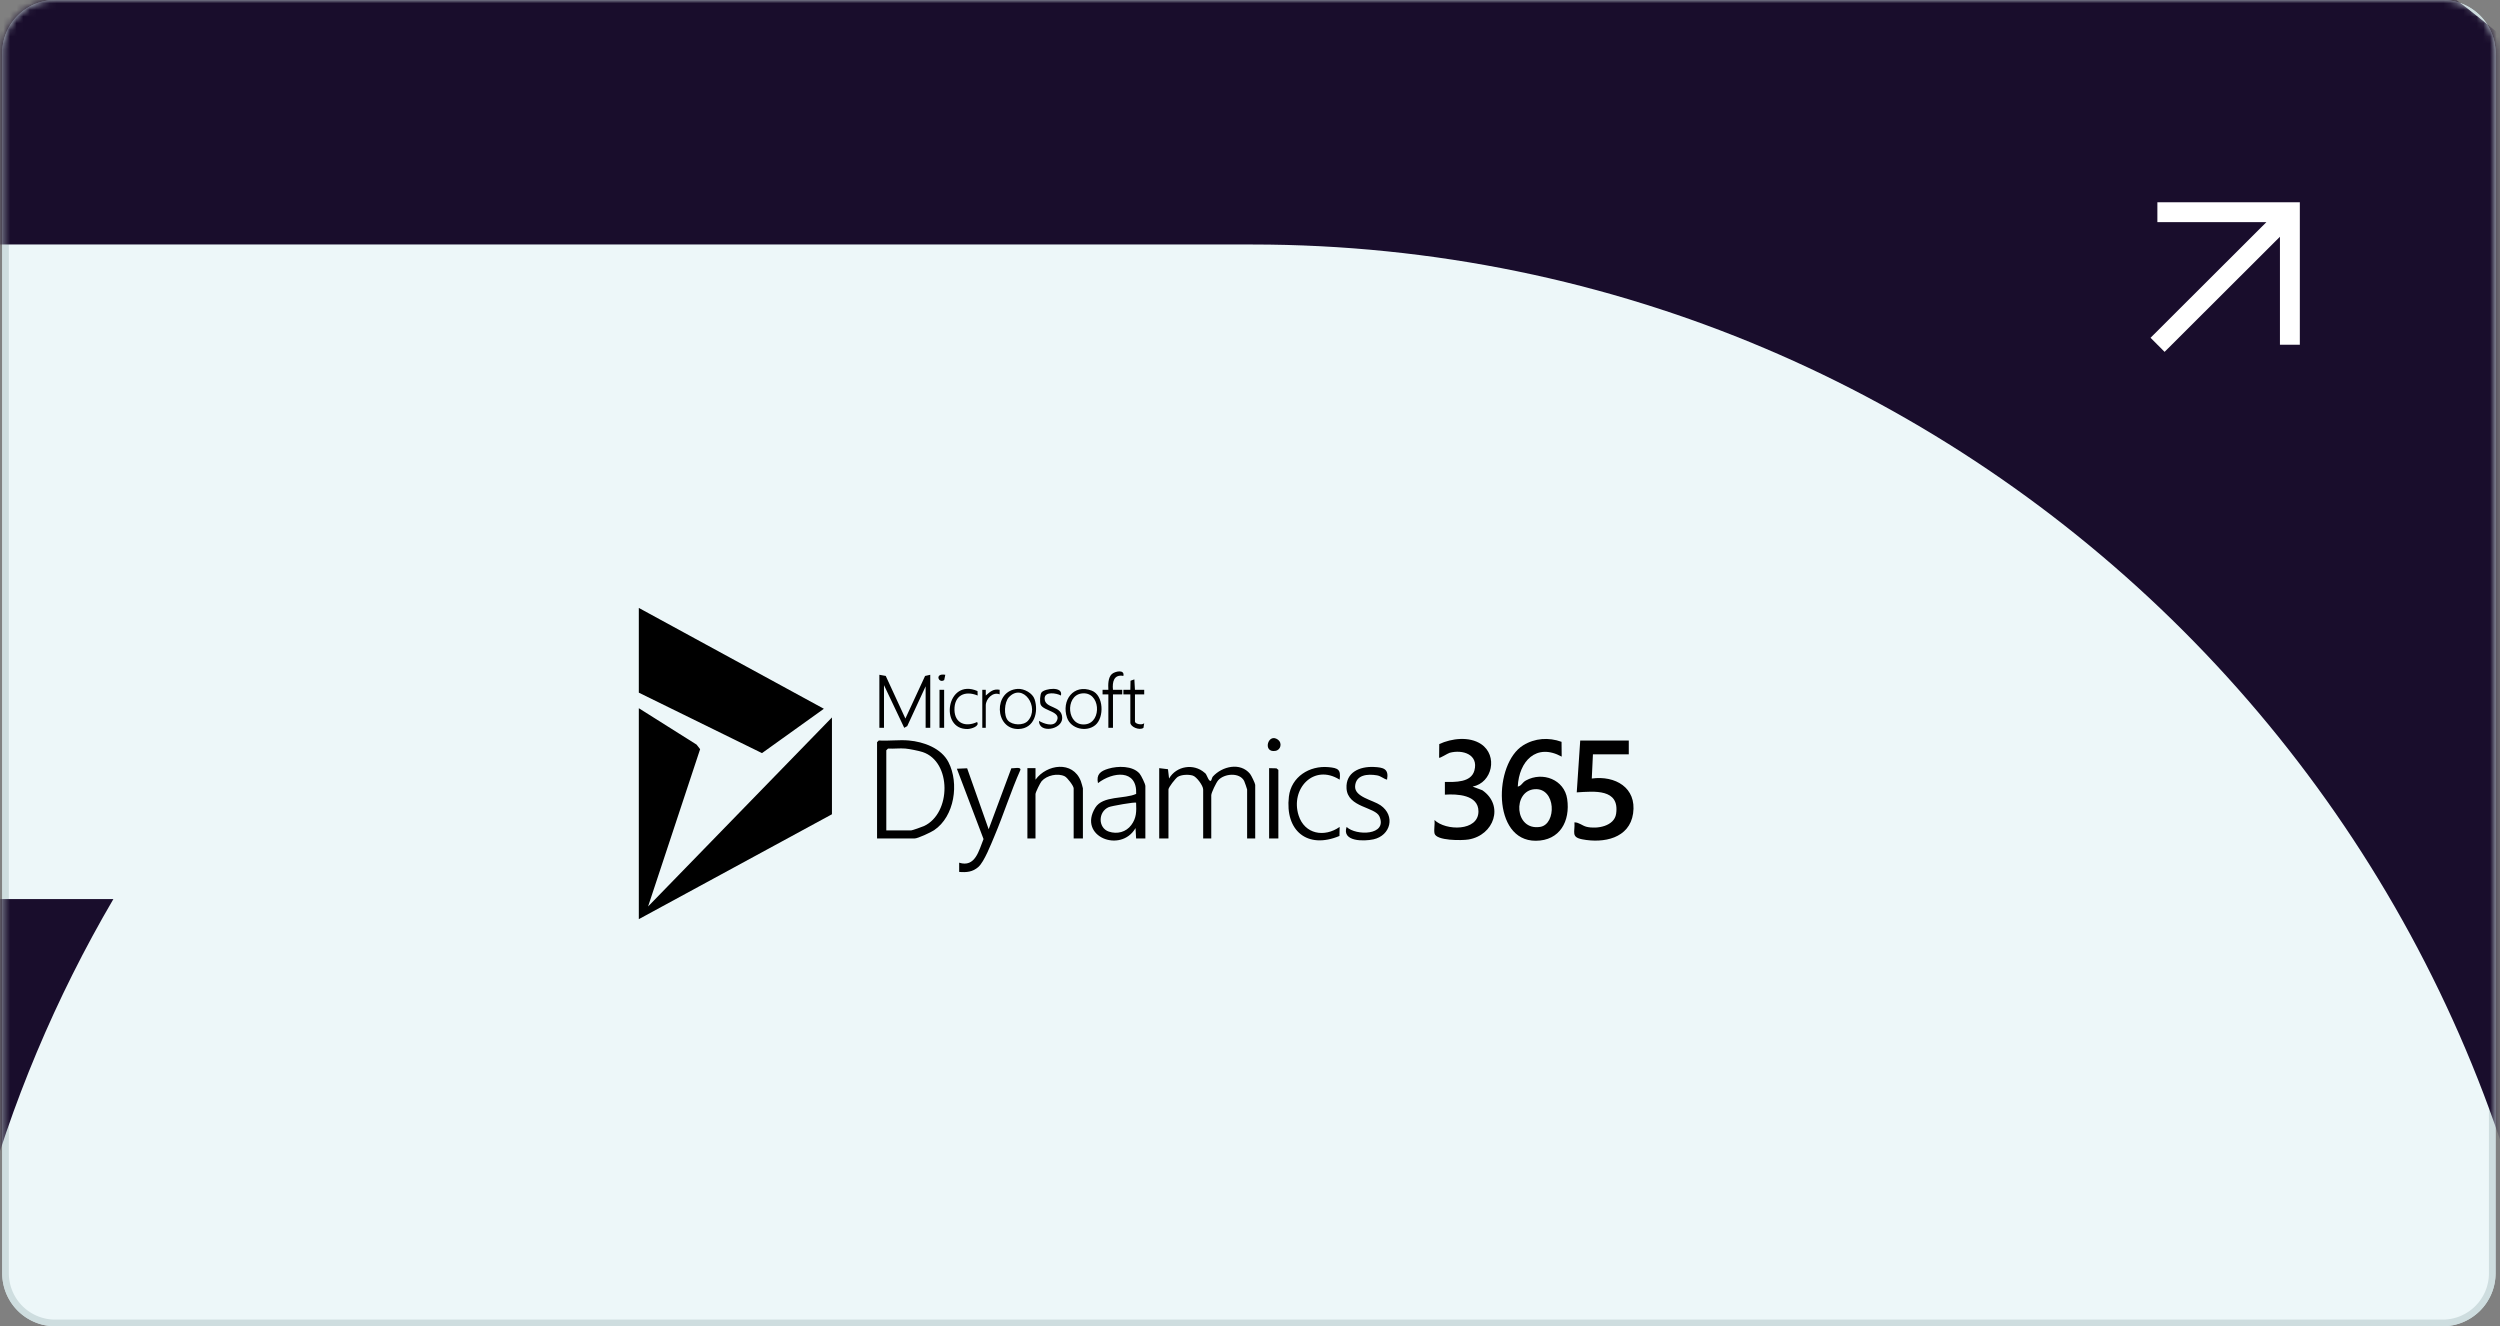
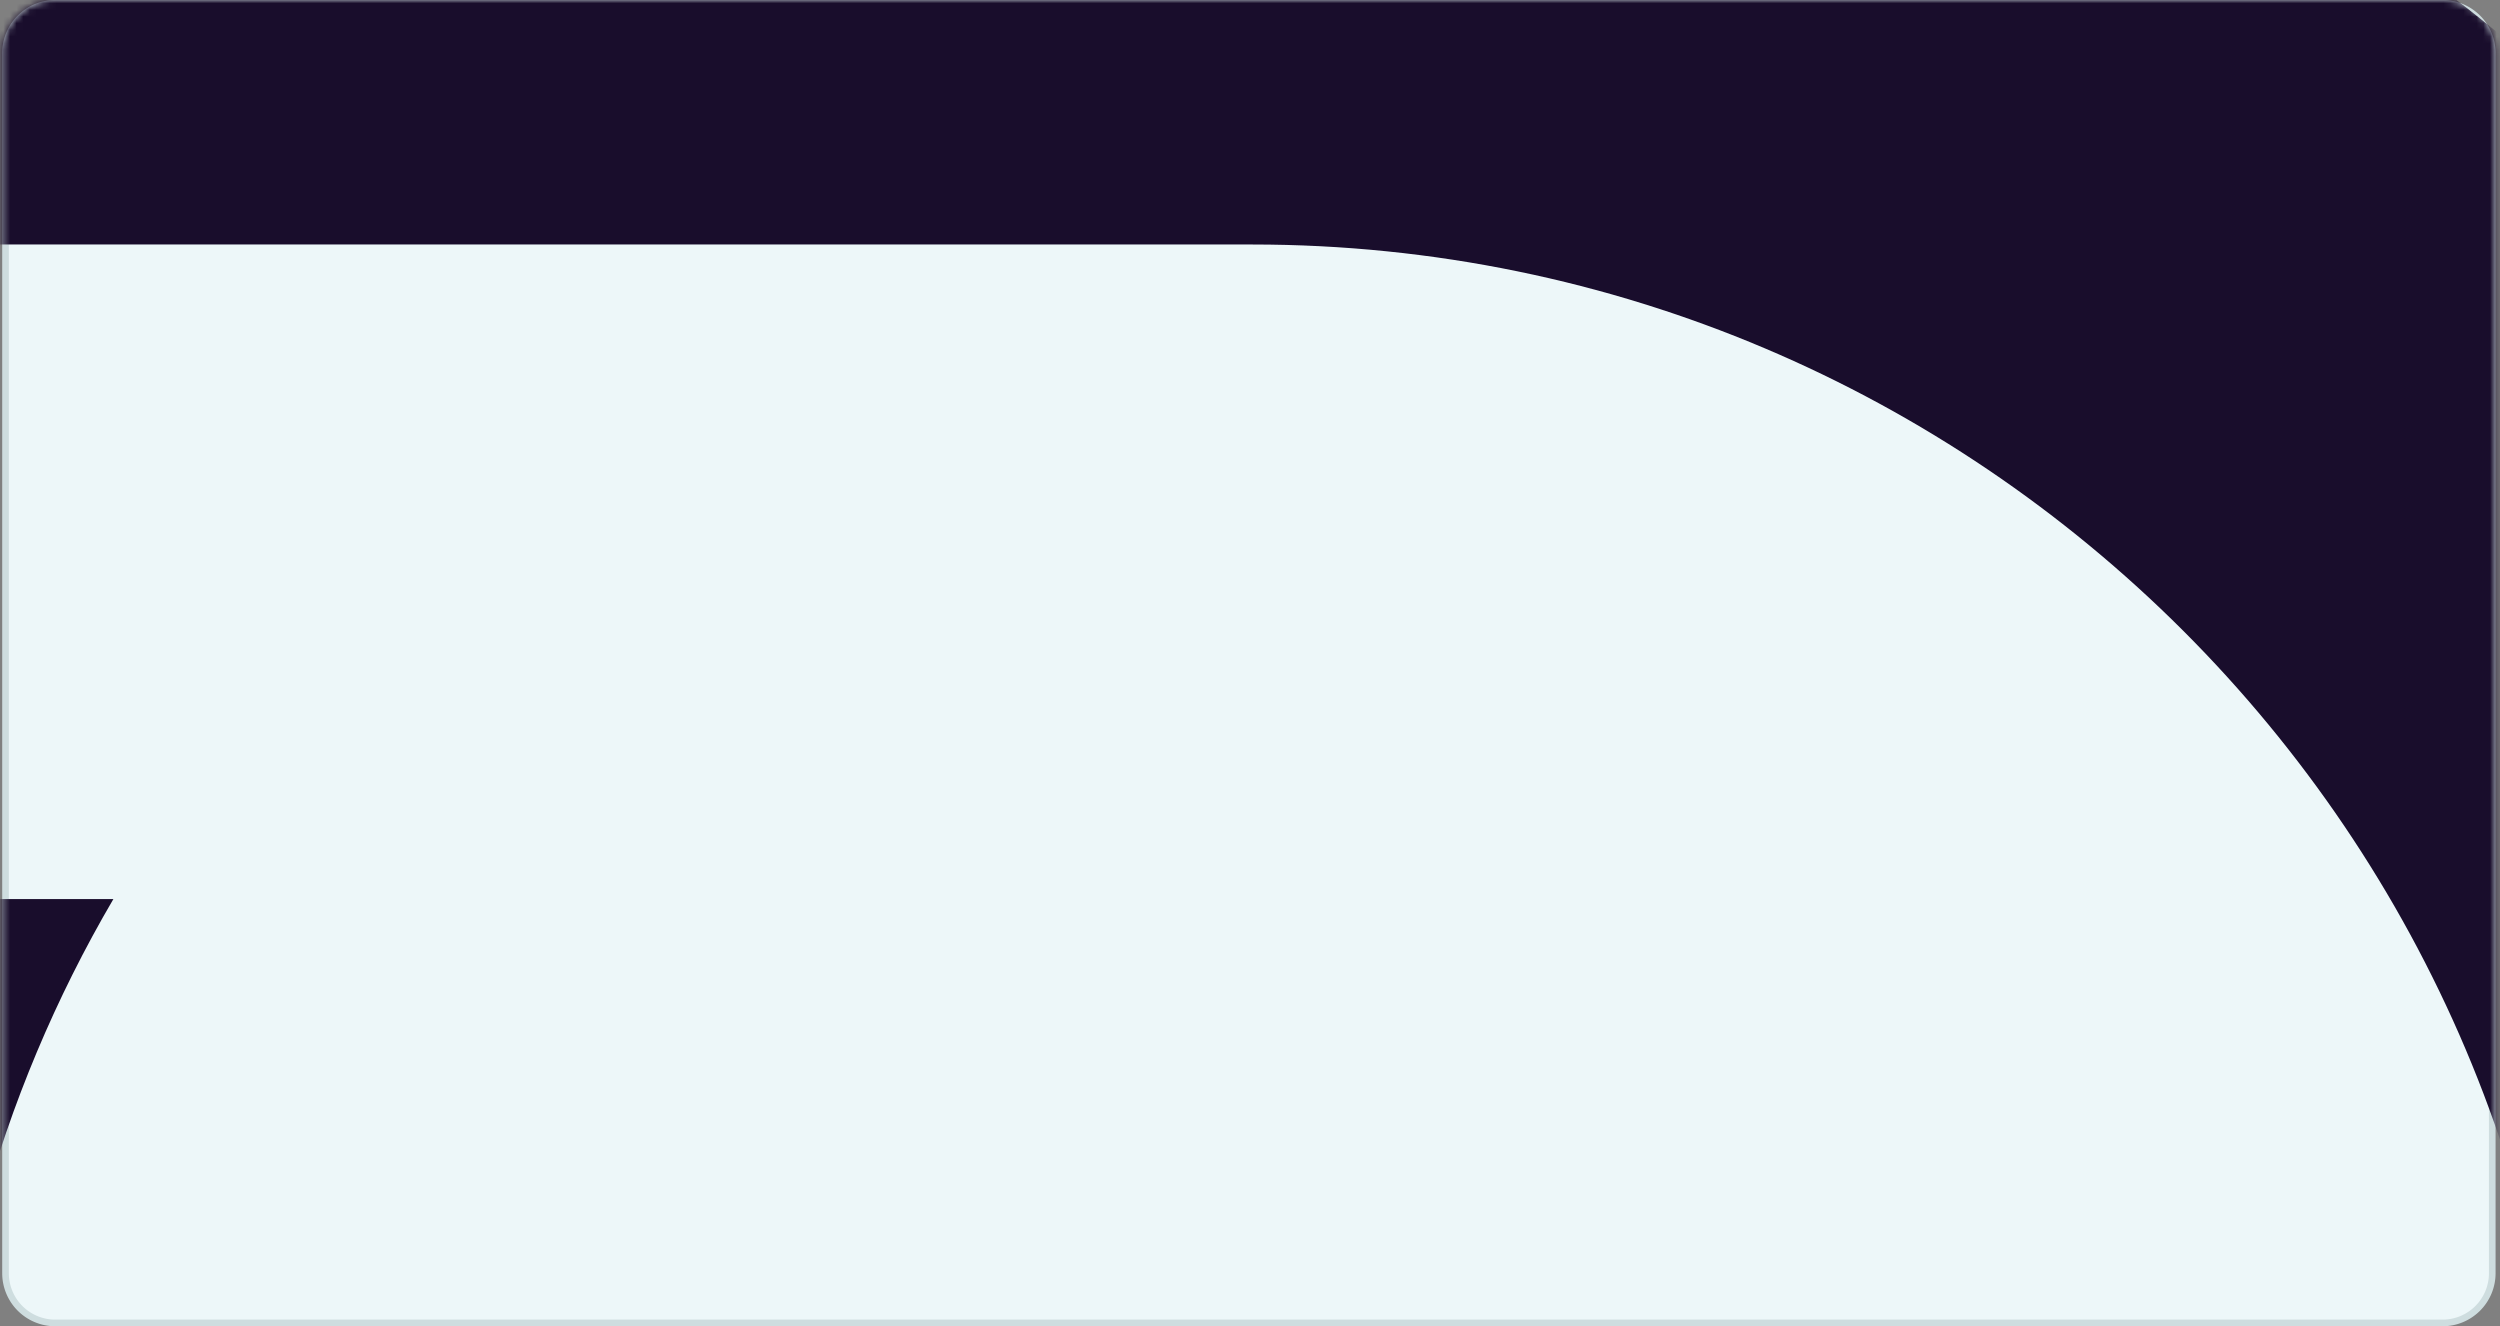
<svg xmlns="http://www.w3.org/2000/svg" width="377" height="200" fill="none" viewBox="0 0 377 200">
  <rect x="0" y="0" width="377" height="200" fill="#808080" stroke="none" />
  <path fill="#edf7f9" d="M8.334.5h359.999a7.5 7.5 0 0 1 7.5 7.5v184a7.5 7.5 0 0 1-7.5 7.5h-360a7.5 7.5 0 0 1-7.5-7.5V8a7.5 7.5 0 0 1 7.5-7.5" />
-   <path stroke="#cedddf" d="M8.334.5h359.999a7.5 7.5 0 0 1 7.5 7.5v184a7.5 7.5 0 0 1-7.5 7.5h-360a7.5 7.5 0 0 1-7.5-7.5V8a7.5 7.5 0 0 1 7.5-7.5Z" />
  <path fill="#edf7f9" stroke="#cedddf" d="M8.334.5h359.999a7.5 7.5 0 0 1 7.5 7.5v184a7.5 7.5 0 0 1-7.5 7.5h-360a7.5 7.5 0 0 1-7.5-7.5V8a7.5 7.5 0 0 1 7.5-7.5Z" />
  <mask id="a" width="377" height="200" x="0" y="0" maskUnits="userSpaceOnUse" style="mask-type:alpha">
    <path fill="#058d9c" d="M.333 8a8 8 0 0 1 8-8h360a8 8 0 0 1 8 8v184a8 8 0 0 1-8 8h-360a8 8 0 0 1-8-8z" />
  </mask>
  <g mask="url(#a)">
    <path fill="#190d2c" d="M188.833-62H-17.049l-37.004 98.87h242.886c109.545 0 198.625 89.112 198.625 198.61s-89.08 198.651-198.625 198.651c-109.544 0-198.624-89.113-198.624-198.651v-.674c.12-35.455 9.44-69.442 26.89-99.226H-91.572c-11.224 31.608-17.094 65.238-17.094 99.781v1.15C-108.111 400.104 25.111 533 188.833 533c163.723 0 297.5-133.452 297.5-297.52S352.873-62 188.833-62" />
  </g>
  <g fill="#000" clip-path="url(#b)">
-     <path d="m96.334 106.798 8.707 5.488.537.689-7.848 23.722 27.728-28.507v14.6l-29.124 15.818z" />
    <path d="m96.334 91.675 27.905 15.208-9.33 6.687-18.576-9.118zM235.481 111.864l.022 2.236c-3.849-2.114-6.449.717-6.623 4.519.593-.128.641-.604 1.236-.93 2.52-1.381 5.792-.119 6.216 2.801.483 3.326-1.094 6.292-4.751 6.297-6.592.009-6.334-11.639-1.887-14.393 1.765-1.092 3.854-1.231 5.787-.528zm-4.031 7.145c-3.38.216-3.108 6.322.82 5.684 2.473-.403 2.398-5.888-.82-5.684M245.62 111.665v2.086h-5.406l-.174 3.652c3.516-.485 6.787 1.369 6.233 5.256-.541 3.783-4.461 4.533-7.669 3.91-1.737-.336-1.074-1.098-1.179-2.56.707 0 1.167.516 1.847.677 1.57.369 4.17-.094 4.439-1.973.547-3.826-3.307-3.381-5.939-3.223l.524-7.823h7.324z" />
    <path d="m222.078 118.62 1.454.546c3.333 2.299 1.772 6.795-2.084 7.43-.98.162-4.911.209-5.127-.937-.108-.581.077-1.385.002-2 1.672 1.642 6.632 1.74 6.629-1.305-.004-2.511-3.22-2.642-5.063-2.52v-1.913c1.531.003 3.955.113 4.452-1.732.653-2.422-1.772-3.191-3.723-2.67-.288.077-1.5.863-1.599.75l.022-2.062c1.859-.866 4.528-1.192 6.314.006 2.556 1.714 1.703 5.825-1.279 6.404zM137.056 111.665c2.24.197 4.885 1.16 5.97 3.262 1.643 3.182.931 8.19-2.164 10.267-.494.331-2.452 1.247-2.934 1.247h-5.668v-14.516l.262-.261c1.472.094 3.082-.128 4.534 0zm-.523 1.218c-.841-.074-1.763.054-2.616 0l-.262.261v12.081h3.75c.157 0 1.692-.542 1.95-.664 4.1-1.926 4.173-9.685-.215-11.15-.572-.19-2.014-.478-2.609-.528zM174.814 115.837l1.318.162.164 1.404c1.088-1.895 3.711-2.33 5.358-.872.354.152.549 1.322.919 1.219.146-.042.167-.469.322-.641 1.408-1.556 4.144-2.203 5.614-.409.197.241.778 1.457.778 1.657v8.084h-1.221v-7.388c0-.068-.389-1.179-.448-1.29-.685-1.315-2.986-1.132-3.91-.098-.297.331-1.048 1.883-1.048 2.258v6.519h-1.221v-7.387c0-.569-.982-1.919-1.561-2.096-.636-.196-1.704-.161-2.269.191-.329.206-1.404 1.579-1.404 1.905v7.387h-1.395v-10.603zM172.721 126.44h-1.397l-.085-1.566c-2.238 3.854-8.747 1.265-6.069-3.076 1.137-1.844 4.429-1.279 6.165-2.079.167-3.771-3.542-3.345-5.761-1.624-.281-1.323.384-1.819 1.565-2.176 1.417-.429 3.671-.469 4.714.744.237.276.868 1.565.868 1.867v7.91m-1.395-5.389c-.15-.146-3.734.492-4.132.665-1.63.71-1.623 3.146.023 3.692 1.266.42 2.592.071 3.378-.989.787-1.06.79-2.035.729-3.368zM145.844 115.858l3.246 9.194 3.42-9.194c.331.043 1.433-.265 1.372.233-1.456 3.267-2.528 6.711-3.922 10-.504 1.19-1.536 3.855-2.412 4.636s-1.812.848-2.905.757v-1.39c2.431.771 2.975-1.849 3.674-3.567l-4.02-10.603zM163.303 126.441h-1.395v-7.562c0-.365-.957-1.614-1.331-1.804-1.055-.537-2.725-.158-3.498.726-.208.237-.926 1.679-.926 1.946v6.692h-1.221v-10.604h1.223v1.739c1.686-2.335 5.629-2.907 6.838.222.056.146.31 1.016.31 1.081v7.564M209.169 117.574c-.558-.14-.905-.548-1.524-.652-1.395-.236-3.181-.105-3.295 1.636-.106 1.637 2.7 2.092 3.829 2.874 2.298 1.59 1.527 4.567-1.057 5.141-1.408.312-4.814.379-4.055-1.87 1.439 1.364 6.175 1.291 4.963-1.56-.628-1.479-4.808-1.342-4.974-4.258-.136-2.406 1.969-3.325 4.113-3.226 1.447.068 2.304.262 1.998 1.917zM202.019 117.575c-3.914-2.462-7.461 1.383-6.188 5.388.903 2.841 3.884 3.357 6.188 1.738l-.028 1.362c-4.85 2.036-8.242-.795-7.625-5.948.356-2.972 3.101-4.695 5.977-4.43 1.426.132 1.892.345 1.676 1.89M140.283 101.757v7.997h-.698v-6.258l-2.775 6.006-.452.253-3.052-6.433v6.432h-.697v-7.997l.961.173 2.963 6.428 2.968-6.423zM192.777 126.44h-1.395v-10.603l1.107.028.288.234zM153.493 103.885c.951-.052 2.221.635 2.526 1.57.626 1.915-.044 4.41-2.402 4.48-3.66.11-3.882-5.842-.125-6.05zm-1.482 4.782c.658.703 2.307.79 2.998.033 1.856-2.035-.76-5.819-2.871-3.557-.694.744-.809 2.793-.127 3.522zM165.168 109.349c-1.321 1.092-3.677.588-4.259-1.12-.893-2.614.996-5.148 3.742-4.075 1.786.697 1.907 4.048.518 5.195zm-2.081-4.772c-2.511.358-2.245 5.042.638 4.648 2.496-.342 2.227-5.056-.638-4.648M167.14 104.712h-.874v-.694h.874c-.035-.734-.068-1.809.513-2.356.465-.438 1.983-.759 1.752.268-1.432-.266-1.693.904-1.569 2.088h1.397v.694h-1.396v5.042h-.697v-5.042M159.988 104.886c-.673-.378-2.452-.652-2.459.429-.012 1.607 2.647 1 2.651 2.962.003 1.793-3.532 2.359-3.502.434.68.399 2.108.938 2.625.098.927-1.516-1.919-1.561-2.362-2.534-.171-.377-.115-1.567.129-1.865.496-.603 3.29-.966 2.918.475zM147.409 104.215l.022.669c-1.937-.802-3.545 0-3.498 2.177.045 2.051 1.705 2.619 3.411 1.819.436.643-.891 1.038-1.399 1.053-4.353.14-3.207-7.759 1.464-5.72zM170.454 104.712h-1.047v-.694h1.048l.027-1.364.58-.204.087 1.568h1.397v.694h-1.395v4.086c0 .38 1.064.602 1.394.261l-.112.702c-.605.437-1.979-.145-1.979-.789zM148.13 104.018h.524l.001.868c.663-.573 1.116-1.041 2.091-.868v.694c-1.03-.443-2.092.705-2.092 1.651v3.391h-.524z" />
-     <path d="M142.375 104.018h-.697v5.736h.697zM192.723 111.547c.649.479.446 1.543-.391 1.685-1.979.334-1.128-2.807.391-1.685M142.55 101.758l-.163.793c-.84.595-1.515-1.088.163-.793" />
  </g>
-   <path stroke="#fff" stroke-width="3" d="m325.361 52 19.972-19.935M325.333 32h19.982v19.981" />
  <defs>
    <clipPath id="b">
-       <path fill="#fff" d="M96.334 91.675h150v46.933h-150z" />
-     </clipPath>
+       </clipPath>
  </defs>
</svg>